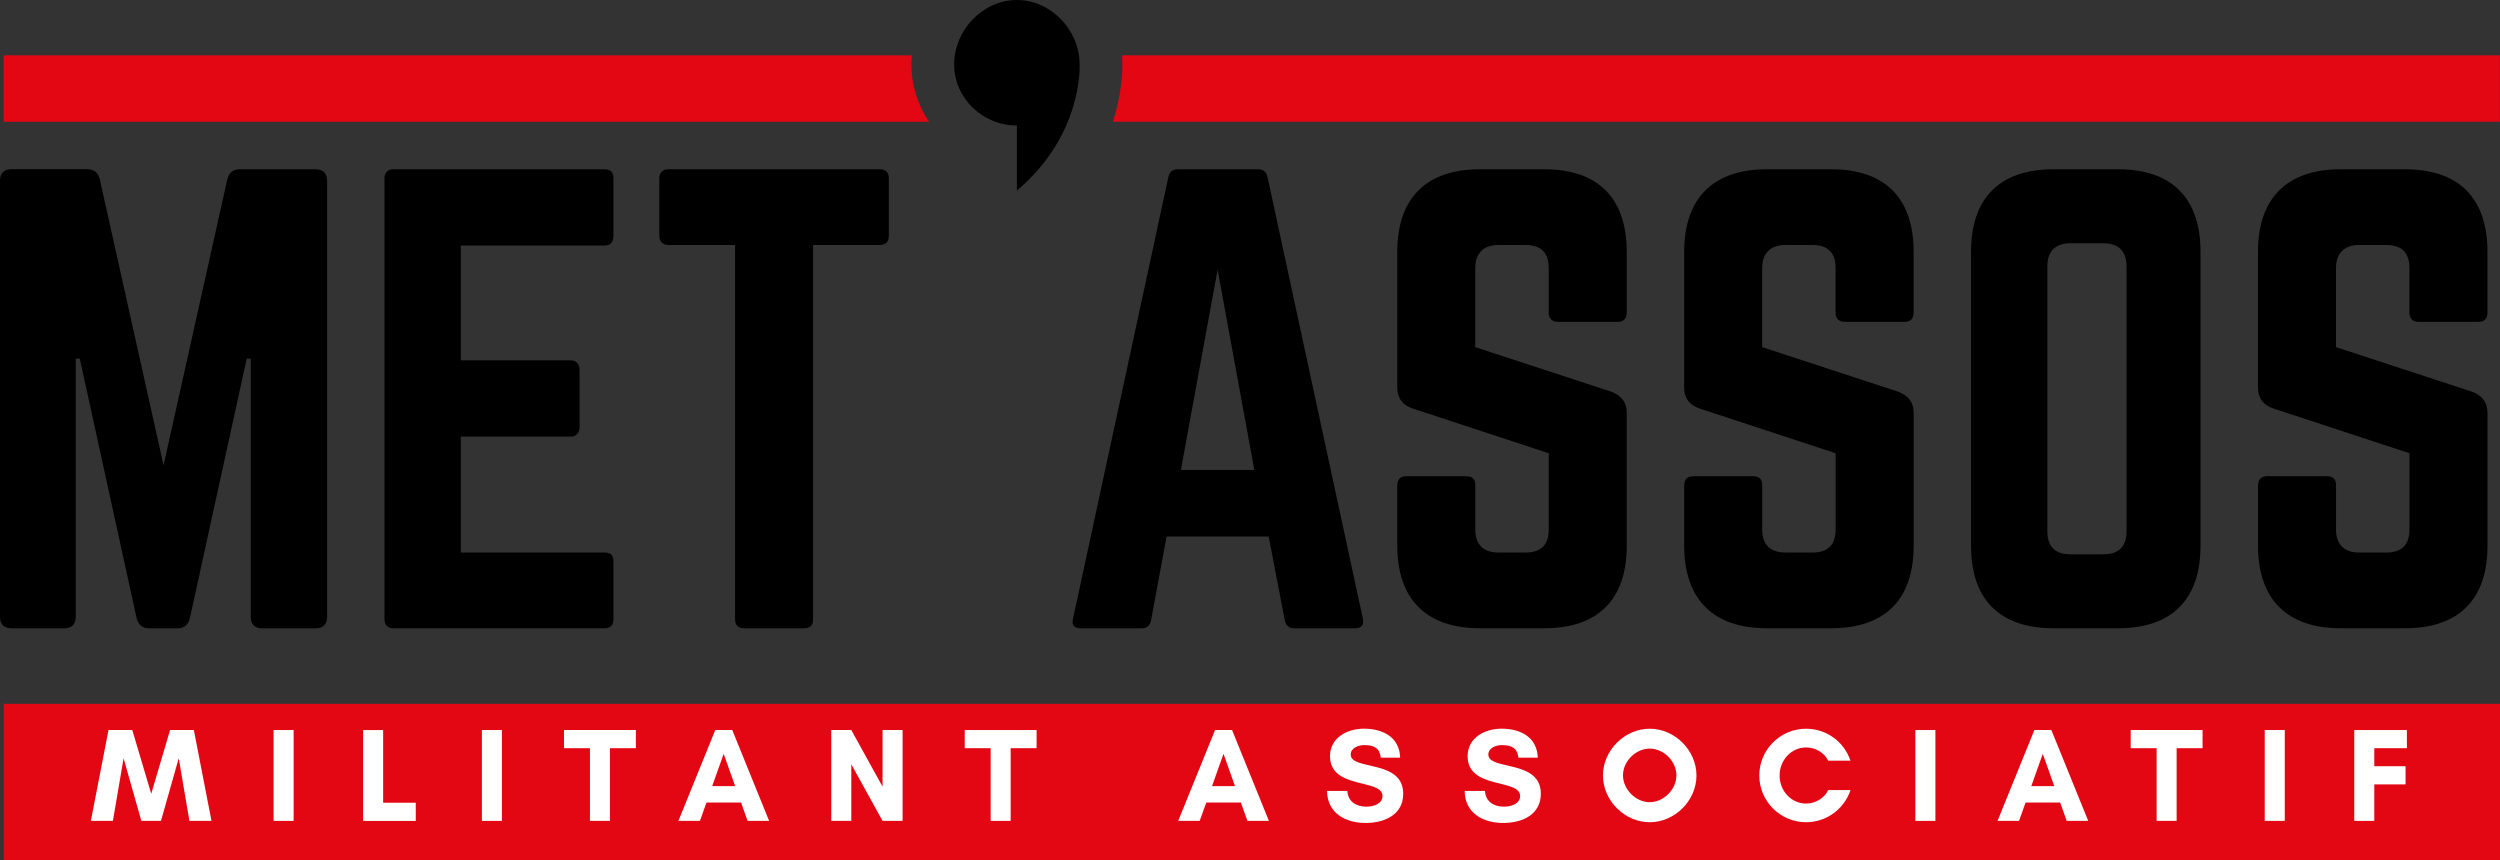
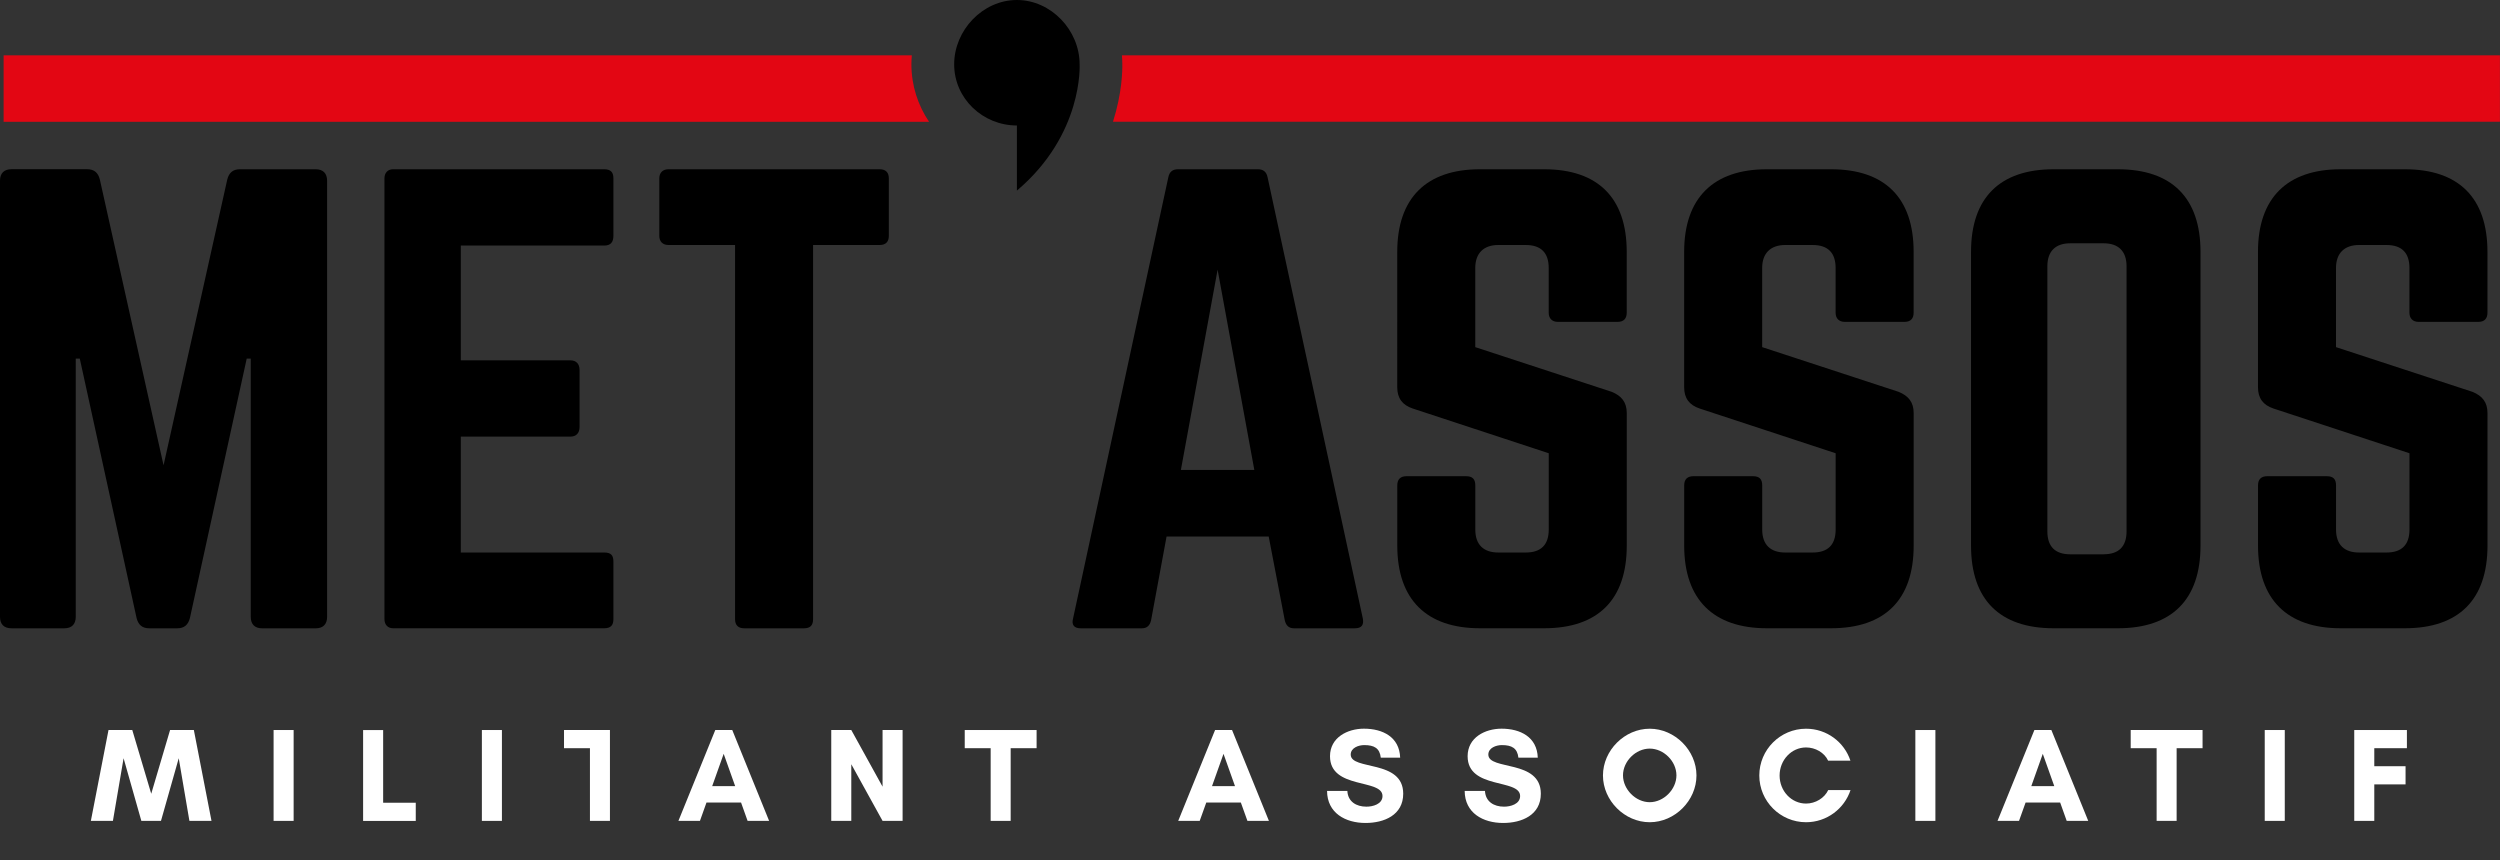
<svg xmlns="http://www.w3.org/2000/svg" version="1.1" id="Calque_1" x="0px" y="0px" viewBox="0 0 669.98 230.6" style="enable-background:new 0 0 669.98 230.6;" xml:space="preserve">
  <rect x="0" y="0" width="669.98" height="230.6" fill="#333333" stroke="none" />
  <style type="text/css">
	.st0{fill:#E30613;}
	.st1{fill:#FFFFFF;}
</style>
  <g>
    <g>
-       <rect x="0.99" y="188.62" class="st0" width="669" height="41.97" />
-     </g>
+       </g>
    <g>
      <path d="M84.58,45.36c2,0,3.08,1.08,3.08,3.08v116.87c0,2-1.08,3.08-3.08,3.08h-14.3c-2,0-3.08-1.08-3.08-3.08V96.1h-1.08    L50.9,165.61c-0.46,1.84-1.54,2.77-3.38,2.77h-7.54c-1.85,0-2.92-0.92-3.38-2.77L21.38,96.1H20.3v69.2c0,2-1.08,3.08-3.08,3.08    H3.08c-2,0-3.08-1.08-3.08-3.08V48.43c0-2,1.08-3.08,3.08-3.08h20.3c1.85,0,2.92,0.92,3.38,2.77l17.07,76.58L60.9,48.13    c0.46-1.85,1.54-2.77,3.38-2.77H84.58z" />
      <path d="M164.39,63.2c0,1.54-0.62,2.61-2.46,2.61h-38.44v30.76h29.37c1.54,0,2.46,0.92,2.46,2.61v15.22    c0,1.69-0.92,2.61-2.46,2.61h-29.37v31.06h38.44c1.85,0,2.46,0.77,2.46,2.46v15.38c0,1.54-0.62,2.46-2.46,2.46h-56.59    c-1.38,0-2.31-0.92-2.31-2.46V47.82c0-1.54,0.92-2.46,2.31-2.46h56.59c1.85,0,2.46,0.92,2.46,2.46V63.2z" />
      <path d="M235.74,45.36c1.69,0,2.46,0.92,2.46,2.46V63.2c0,1.54-0.77,2.46-2.46,2.46H217.9v100.26c0,1.69-0.77,2.46-2.46,2.46    h-15.99c-1.54,0-2.46-0.77-2.46-2.46V65.66h-17.84c-1.54,0-2.46-0.92-2.46-2.46V47.82c0-1.54,0.92-2.46,2.46-2.46H235.74z" />
      <path d="M346.77,168.38c-1.38,0-2.15-0.77-2.46-2.15L340,143.78h-27.37l-4.15,22.45c-0.31,1.38-1.08,2.15-2.46,2.15h-16.45    c-1.69,0-2.46-0.92-2-2.61l25.53-118.26c0.31-1.54,1.23-2.15,2.61-2.15h21.38c1.38,0,2.31,0.62,2.61,2.15l25.53,118.26    c0.31,1.69-0.31,2.61-2.15,2.61H346.77z M326.31,72.27l-9.84,53.67h19.68L326.31,72.27z" />
      <path d="M413.81,45.36c14.46,0,22.14,7.69,22.14,22.14v16.3c0,1.54-0.77,2.46-2.46,2.46H417.5c-1.54,0-2.46-0.92-2.46-2.46V71.81    c0-4-2-6.15-6.15-6.15h-7.38c-3.84,0-6.15,2.15-6.15,6.15v21.22l36.6,11.99c2.61,1.08,4,2.77,4,5.69v35.52    c0,14.46-7.69,22.14-22.14,22.14h-17.22c-14.3,0-22.14-7.69-22.14-22.14v-16.15c0-1.69,0.92-2.46,2.46-2.46h15.99    c1.69,0,2.46,0.77,2.46,2.46v11.84c0,4.15,2.31,6.15,6.15,6.15h7.38c4,0,6.15-2,6.15-6.15v-20.45l-36.45-11.99    c-2.77-0.92-4.15-2.77-4.15-5.69V67.5c0-14.46,7.84-22.14,22.14-22.14H413.81z" />
      <path d="M490.7,45.36c14.46,0,22.14,7.69,22.14,22.14v16.3c0,1.54-0.77,2.46-2.46,2.46h-15.99c-1.54,0-2.46-0.92-2.46-2.46V71.81    c0-4-2-6.15-6.15-6.15h-7.38c-3.84,0-6.15,2.15-6.15,6.15v21.22l36.6,11.99c2.61,1.08,4,2.77,4,5.69v35.52    c0,14.46-7.69,22.14-22.14,22.14h-17.22c-14.3,0-22.14-7.69-22.14-22.14v-16.15c0-1.69,0.92-2.46,2.46-2.46h15.99    c1.69,0,2.46,0.77,2.46,2.46v11.84c0,4.15,2.31,6.15,6.15,6.15h7.38c4,0,6.15-2,6.15-6.15v-20.45l-36.45-11.99    c-2.77-0.92-4.15-2.77-4.15-5.69V67.5c0-14.46,7.84-22.14,22.14-22.14H490.7z" />
      <path d="M528.22,67.5c0-14.46,7.69-22.14,22.14-22.14h17.22c14.46,0,22.14,7.69,22.14,22.14v78.73c0,14.46-7.69,22.14-22.14,22.14    h-17.22c-14.46,0-22.14-7.69-22.14-22.14V67.5z M563.75,148.54c4,0,6.15-2,6.15-6.15V71.35c0-4-2.15-6.15-6.15-6.15h-8.92    c-4,0-6.15,2.15-6.15,6.15v71.05c0,4.15,2.15,6.15,6.15,6.15H563.75z" />
      <path d="M644.48,45.36c14.46,0,22.14,7.69,22.14,22.14v16.3c0,1.54-0.77,2.46-2.46,2.46h-15.99c-1.54,0-2.46-0.92-2.46-2.46V71.81    c0-4-2-6.15-6.15-6.15h-7.38c-3.84,0-6.15,2.15-6.15,6.15v21.22l36.6,11.99c2.61,1.08,4,2.77,4,5.69v35.52    c0,14.46-7.69,22.14-22.14,22.14h-17.22c-14.3,0-22.14-7.69-22.14-22.14v-16.15c0-1.69,0.92-2.46,2.46-2.46h15.99    c1.69,0,2.46,0.77,2.46,2.46v11.84c0,4.15,2.31,6.15,6.15,6.15h7.38c4,0,6.15-2,6.15-6.15v-20.45l-36.45-11.99    c-2.77-0.92-4.15-2.77-4.15-5.69V67.5c0-14.46,7.84-22.14,22.14-22.14H644.48z" />
    </g>
    <g>
      <g>
        <path class="st1" d="M50.76,219.99l-2.86-16.79l-4.76,16.79h-5.26l-4.76-16.79l-2.86,16.79h-5.91l4.73-24.35h6.37l5.08,17.08     l5.05-17.08h6.37l4.73,24.35H50.76z" />
      </g>
      <g>
        <path class="st1" d="M73.32,219.99v-24.35h5.37v24.35H73.32z" />
      </g>
      <g>
        <path class="st1" d="M97.31,195.65h5.37v19.48h8.74v4.87H97.31V195.65z" />
      </g>
      <g>
        <path class="st1" d="M129.14,219.99v-24.35h5.37v24.35H129.14z" />
      </g>
      <g>
-         <path class="st1" d="M163.47,219.99h-5.37v-19.48h-6.95v-4.87h19.26v4.87h-6.95V219.99z" />
+         <path class="st1" d="M163.47,219.99h-5.37v-19.48h-6.95v-4.87h19.26h-6.95V219.99z" />
      </g>
      <g>
        <path class="st1" d="M200.35,219.99l-1.75-4.91h-9.27l-1.75,4.91h-5.77l9.88-24.35h4.55l9.88,24.35H200.35z M193.94,202.02     l-3.08,8.66h6.16L193.94,202.02z" />
      </g>
      <g>
        <path class="st1" d="M236.52,219.99l-8.38-15.18v15.18h-5.37v-24.35h5.37l8.38,15.18v-15.18h5.37v24.35H236.52z" />
      </g>
      <g>
        <path class="st1" d="M270.86,219.99h-5.37v-19.48h-6.95v-4.87h19.26v4.87h-6.95V219.99z" />
      </g>
      <g>
        <path class="st1" d="M334.3,219.99l-1.76-4.91h-9.27l-1.76,4.91h-5.76l9.88-24.35h4.55l9.88,24.35H334.3z M327.89,202.02     l-3.08,8.66h6.16L327.89,202.02z" />
      </g>
      <g>
        <path class="st1" d="M370.5,213.33c0-4.73-14.07-1.68-14.07-10.67c0-5.01,4.66-7.38,9.1-7.38c5.01,0,9.52,2.22,9.7,7.77h-5.19     c-0.29-2.54-1.76-3.37-4.44-3.37c-1.5,0-3.62,0.72-3.62,2.54c0,4.33,14.07,1.22,14.07,10.49c0,5.73-5.12,7.84-10.1,7.84     c-5.37,0-10.28-2.65-10.31-8.59h5.44c0.14,2.9,2.43,4.22,5.08,4.22C367.85,216.2,370.5,215.52,370.5,213.33z" />
      </g>
      <g>
        <path class="st1" d="M407.38,213.33c0-4.73-14.07-1.68-14.07-10.67c0-5.01,4.66-7.38,9.1-7.38c5.01,0,9.52,2.22,9.7,7.77h-5.19     c-0.29-2.54-1.76-3.37-4.44-3.37c-1.5,0-3.62,0.72-3.62,2.54c0,4.33,14.07,1.22,14.07,10.49c0,5.73-5.12,7.84-10.1,7.84     c-5.37,0-10.28-2.65-10.31-8.59h5.44c0.14,2.9,2.43,4.22,5.08,4.22C404.73,216.2,407.38,215.52,407.38,213.33z" />
      </g>
      <g>
        <path class="st1" d="M442.11,220.35c-6.73,0-12.53-5.8-12.53-12.53c0-6.73,5.8-12.53,12.53-12.53c6.73,0,12.53,5.8,12.53,12.53     C454.64,214.55,448.84,220.35,442.11,220.35z M442.11,200.62c-3.76,0-7.16,3.4-7.16,7.16s3.4,7.2,7.16,7.2s7.16-3.44,7.16-7.2     S445.87,200.62,442.11,200.62z" />
      </g>
      <g>
        <path class="st1" d="M495.93,211.72c-1.65,5.01-6.37,8.63-11.92,8.63c-6.91,0-12.53-5.62-12.53-12.53     c0-6.91,5.62-12.53,12.53-12.53c5.55,0,10.24,3.58,11.89,8.56h-5.98c-1-2.18-3.44-3.54-5.91-3.54c-3.94,0-7.09,3.4-7.09,7.52     c0,4.15,3.15,7.52,7.09,7.52c2.51,0,4.94-1.47,5.94-3.62H495.93z" />
      </g>
      <g>
        <path class="st1" d="M513.3,219.99v-24.35h5.37v24.35H513.3z" />
      </g>
      <g>
        <path class="st1" d="M553.86,219.99l-1.75-4.91h-9.27l-1.76,4.91h-5.76l9.88-24.35h4.55l9.88,24.35H553.86z M547.45,202.02     l-3.08,8.66h6.16L547.45,202.02z" />
      </g>
      <g>
        <path class="st1" d="M583.33,219.99h-5.37v-19.48h-6.95v-4.87h19.26v4.87h-6.95V219.99z" />
      </g>
      <g>
        <path class="st1" d="M606.93,219.99v-24.35h5.37v24.35H606.93z" />
      </g>
      <g>
        <path class="st1" d="M636.29,210.22v9.77h-5.37v-24.35h14.11v4.87h-8.74v4.83h8.38v4.87H636.29z" />
      </g>
    </g>
    <g>
      <g>
        <path class="st0" d="M244.25,17.24c0-0.81,0.04-1.62,0.11-2.41H0.97v17.81h248.01C246,28.22,244.25,22.93,244.25,17.24z" />
      </g>
      <g>
        <path class="st0" d="M300.66,14.82c0.07,0.75,0.11,1.51,0.11,2.27c0.04,1.78-0.05,7.82-2.5,15.54h371.69V14.82H300.66z" />
      </g>
    </g>
    <g>
      <path d="M289.33,17.24c0-9.15-7.66-17.24-16.81-17.24c-9.15,0-16.81,8.09-16.81,17.24c0,9.15,7.66,16.39,16.81,16.39v17.45    C290.39,35.97,289.33,17.24,289.33,17.24z" />
    </g>
  </g>
</svg>